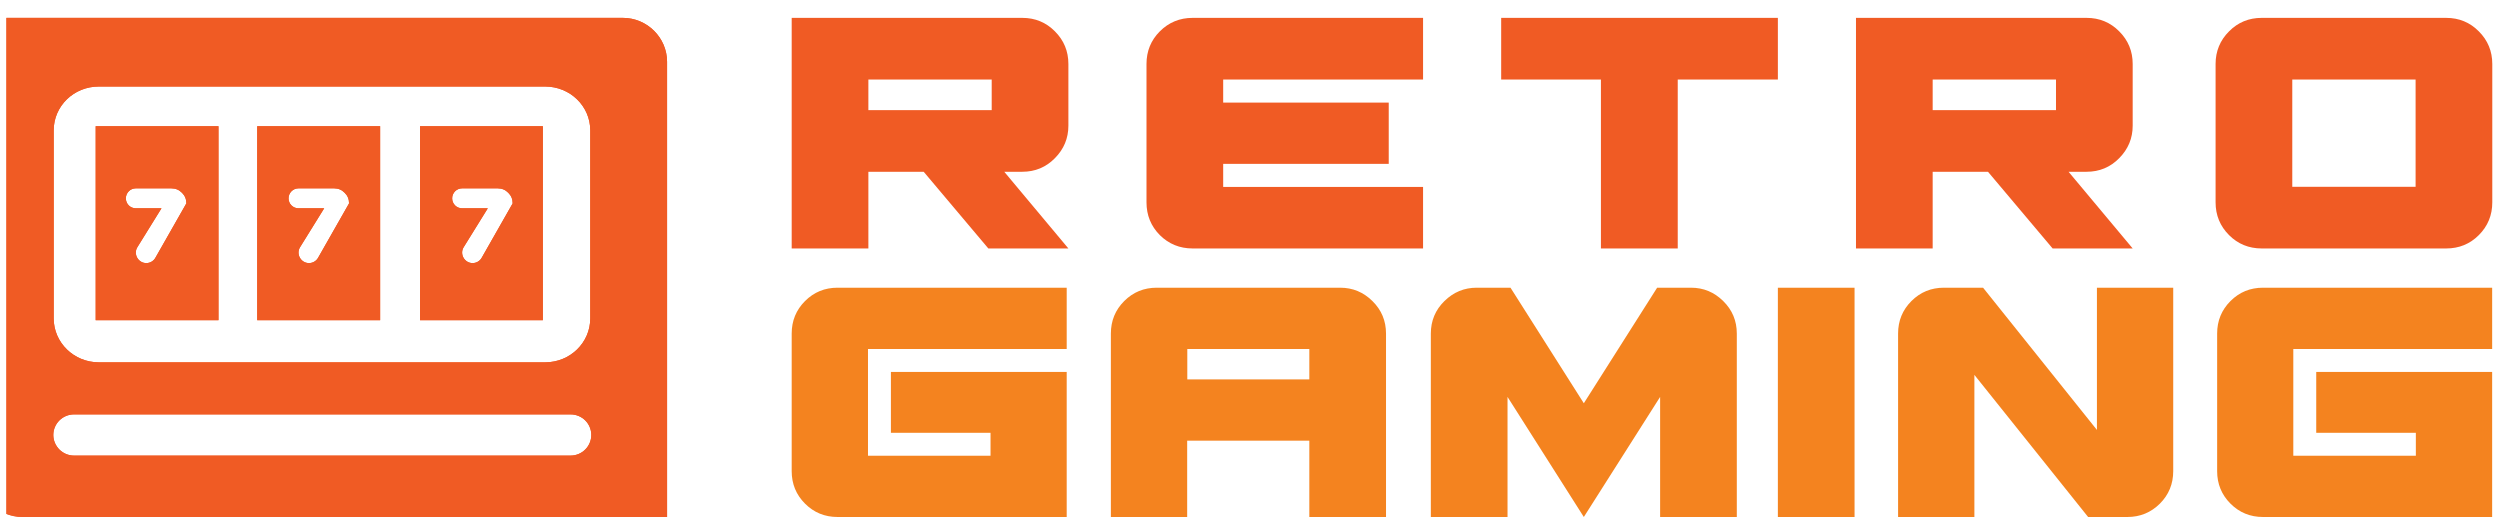
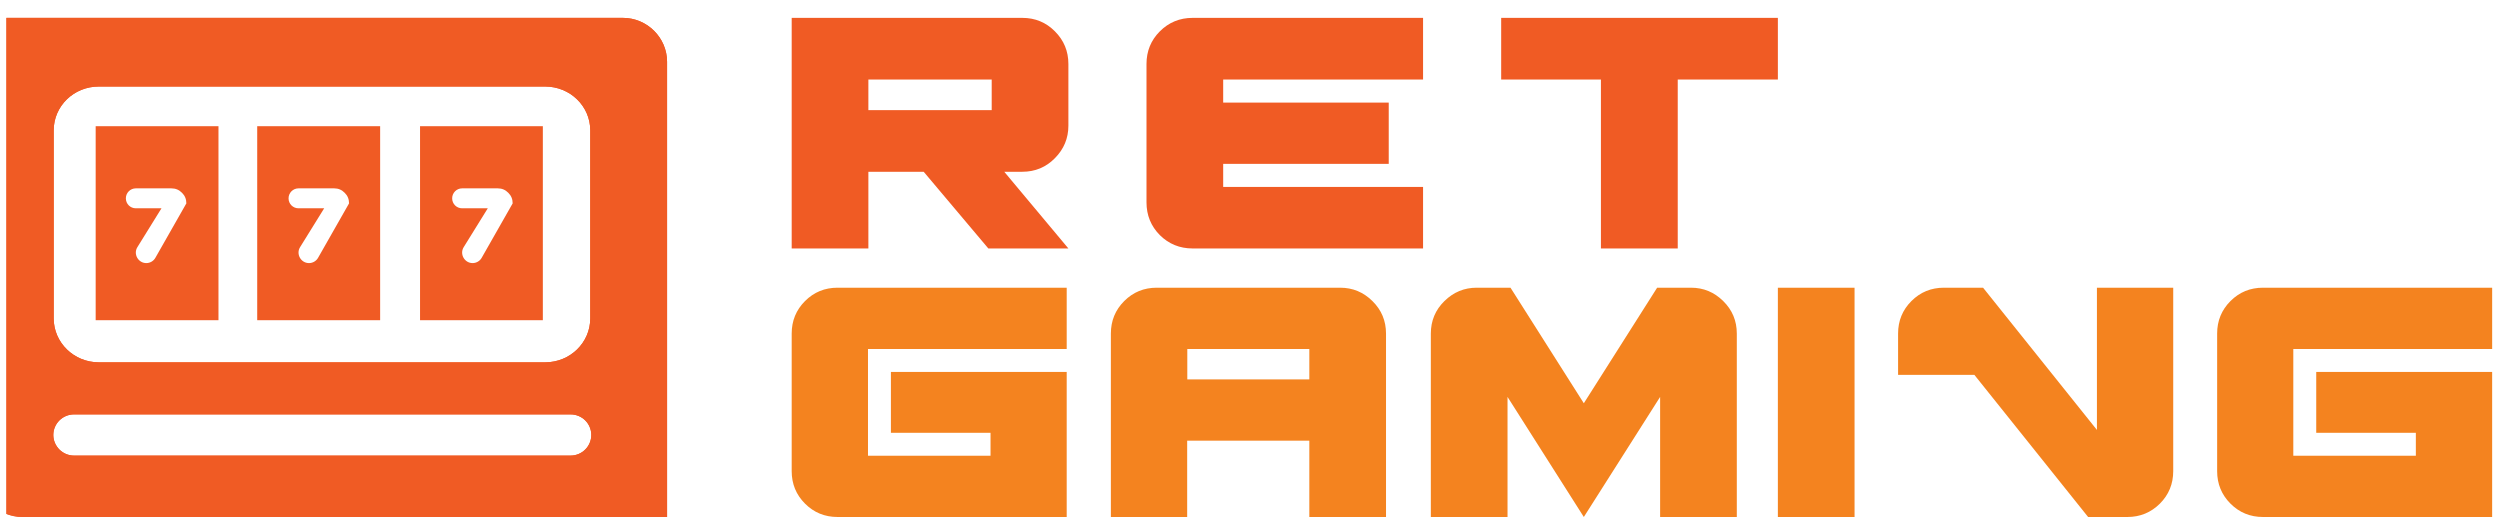
<svg xmlns="http://www.w3.org/2000/svg" width="108" height="23" version="1.2" viewBox="0 0 1920 411">
  <defs>
    <clipPath id="cp1" clipPathUnits="userSpaceOnUse">
      <path d="M0 0h1920v411H0z" />
    </clipPath>
  </defs>
  <style>.s0{fill:#f05b24}.s1{fill:#f4831f}</style>
  <g id="Clip-Path" clip-path="url(#cp1)">
    <path fill-rule="evenodd" d="M510 47.7v351.4H12.5c-19.1 0-34.7-15.5-34.7-34.5V13.8h498.1c18.7 0 34.1 15.3 34.1 33.9m-58.5 288.1c0-8.8-7.1-15.9-16-15.9H52.2c-8.8 0-16 7.1-16 15.9 0 8.7 7.2 15.9 16 15.9h383.3c8.9 0 16-7.2 16-15.9m-.8-235.2c0-18.7-15.6-33.8-34.8-33.8H71.3c-19.3 0-34.8 15.1-34.8 33.8v145.2c0 18.7 15.6 33.9 34.8 33.9h344.6c19.3 0 34.8-15.2 34.8-33.9z" class="s0" />
-     <path fill-rule="evenodd" d="M288.5 97.4v149.8h-94.9V97.4zm-24 59.6q0-4.9-3.4-8.2-3.3-3.4-8.1-3.4h-27.5c-4.3 0-7.7 3.5-7.7 7.7 0 4.3 3.4 7.7 7.7 7.7h19.8l-18.6 30c-3.3 5.3.6 12.3 6.9 12.3 2.9 0 5.6-1.6 7-4.1zM163.7 97.4v149.8H68.9V97.4zM138.9 157q0-4.9-3.4-8.2-3.3-3.4-8.2-3.4H99.9c-4.3 0-7.7 3.5-7.7 7.7 0 4.3 3.4 7.7 7.7 7.7h19.8l-18.6 30c-3.3 5.3.6 12.3 6.9 12.3 2.9 0 5.6-1.6 7-4.1zm275.2-59.6v149.8h-94.8V97.4zM390.8 157q0-4.9-3.4-8.2-3.3-3.4-8.1-3.4h-27.5c-4.3 0-7.7 3.5-7.7 7.7 0 4.3 3.4 7.7 7.7 7.7h19.8l-18.6 30c-3.3 5.3.6 12.3 6.9 12.3 2.9 0 5.6-1.6 7-4.1z" class="s0" />
    <path d="M665.1 269.4v82.4h94.6v-17.7h-76.9v-47h135.7v112H641.6q-14.8 0-25.1-10.3t-10.3-25.1V257.5q0-14.8 10.3-25.1t25.1-10.3h176.9v47.3z" class="s1" />
    <path fill-rule="evenodd" d="M1029.6 222.1q14.5 0 24.9 10.3 10.5 10.3 10.5 25.1v141.6h-59.2v-58.9h-94.3v58.9h-58.9V257.5q0-14.8 10.3-25.1t25.1-10.3zm-23.8 70.8v-23.5h-94.2v23.5z" class="s1" />
-     <path d="M1335.8 257.5v141.6h-59.2v-92.7l-58.9 92.7-58.9-92.7v92.7h-59.2V257.5q0-14.8 10.5-25.1t24.9-10.3h26.1l56.6 89.2 56.6-89.2h26.1q14.5 0 24.9 10.3 10.5 10.3 10.5 25.1m31.7 141.6v-177h59.2v177zm305.2-177v141.6q0 14.8-10.3 25.1-10.4 10.3-25.1 10.3H1607l-87.8-109.7v109.7h-58.9V257.5q0-14.8 10.3-25.1t25.1-10.3h30.2l87.9 109.8V222.1zm92.7 47.3v82.4h94.6v-17.7h-76.9v-47h135.8v112H1742q-14.8 0-25.1-10.3t-10.3-25.1V257.5q0-14.8 10.3-25.1t25.1-10.3h176.9v47.3z" class="s1" />
+     <path d="M1335.8 257.5v141.6h-59.2v-92.7l-58.9 92.7-58.9-92.7v92.7h-59.2V257.5q0-14.8 10.5-25.1t24.9-10.3h26.1l56.6 89.2 56.6-89.2h26.1q14.5 0 24.9 10.3 10.5 10.3 10.5 25.1m31.7 141.6v-177h59.2v177zm305.2-177v141.6q0 14.8-10.3 25.1-10.4 10.3-25.1 10.3H1607l-87.8-109.7h-58.9V257.5q0-14.8 10.3-25.1t25.1-10.3h30.2l87.9 109.8V222.1zm92.7 47.3v82.4h94.6v-17.7h-76.9v-47h135.8v112H1742q-14.8 0-25.1-10.3t-10.3-25.1V257.5q0-14.8 10.3-25.1t25.1-10.3h176.9v47.3z" class="s1" />
    <path fill-rule="evenodd" d="M510 47.7v351.4H12.5c-19.1 0-34.7-15.5-34.7-34.5V13.8h498.1c18.7 0 34.1 15.3 34.1 33.9m-58.5 288.1c0-8.8-7.1-15.9-16-15.9H52.2c-8.8 0-16 7.1-16 15.9 0 8.7 7.2 15.9 16 15.9h383.3c8.9 0 16-7.2 16-15.9m-.8-235.2c0-18.7-15.6-33.8-34.8-33.8H71.3c-19.3 0-34.8 15.1-34.8 33.8v145.2c0 18.7 15.6 33.9 34.8 33.9h344.6c19.3 0 34.8-15.2 34.8-33.9z" class="s0" />
    <path fill-rule="evenodd" d="M288.5 97.4v149.8h-94.9V97.4zm-24 59.6q0-4.9-3.4-8.2-3.3-3.4-8.1-3.4h-27.5c-4.3 0-7.7 3.5-7.7 7.7 0 4.3 3.4 7.7 7.7 7.7h19.8l-18.6 30c-3.3 5.3.6 12.3 6.9 12.3 2.9 0 5.6-1.6 7-4.1zM163.7 97.4v149.8H68.9V97.4zM138.9 157q0-4.9-3.4-8.2-3.3-3.4-8.2-3.4H99.9c-4.3 0-7.7 3.5-7.7 7.7 0 4.3 3.4 7.7 7.7 7.7h19.8l-18.6 30c-3.3 5.3.6 12.3 6.9 12.3 2.9 0 5.6-1.6 7-4.1zm275.2-59.6v149.8h-94.8V97.4zM390.8 157q0-4.9-3.4-8.2-3.3-3.4-8.1-3.4h-27.5c-4.3 0-7.7 3.5-7.7 7.7 0 4.3 3.4 7.7 7.7 7.7h19.8l-18.6 30c-3.3 5.3.6 12.3 6.9 12.3 2.9 0 5.6-1.6 7-4.1zM784.2 13.8q14.9 0 25.2 10.4 10.4 10.4 10.4 25.2V97q0 14.6-10.4 25.1-10.3 10.5-25.2 10.5h-13.9l49.5 59.2H758l-49.9-59.2h-42.7v59.2h-59.2v-178zM760.6 85V61.4h-95.2V85z" class="s0" />
    <path d="M939.3 61.4v17.8h127.8v47.3H939.3v17.8h154.3v47.5H915.7q-14.9 0-25.3-10.3-10.3-10.4-10.3-25.3V49.4q0-14.9 10.3-25.2 10.4-10.4 25.3-10.4h177.9v47.6zm428.2-47.6v47.6h-77.3v130.4h-59.3V61.4h-77V13.8z" class="s0" />
-     <path fill-rule="evenodd" d="M1605.8 13.8q14.9 0 25.2 10.4 10.4 10.4 10.4 25.2V97q0 14.6-10.4 25.1-10.3 10.5-25.2 10.5h-13.9l49.5 59.2h-61.8l-49.9-59.2H1487v59.2h-59.2v-178zM1582.2 85V61.4H1487V85zm301.2-71.2q14.9 0 25.2 10.4 10.4 10.4 10.4 25.2v106.8q0 14.9-10.4 25.3-10.3 10.3-25.2 10.3H1741q-14.9 0-25.2-10.3-10.4-10.4-10.4-25.3V49.4q0-14.8 10.4-25.2 10.3-10.4 25.2-10.4zm-23.6 130.4V61.4h-95.2v82.8z" class="s0" />
  </g>
</svg>